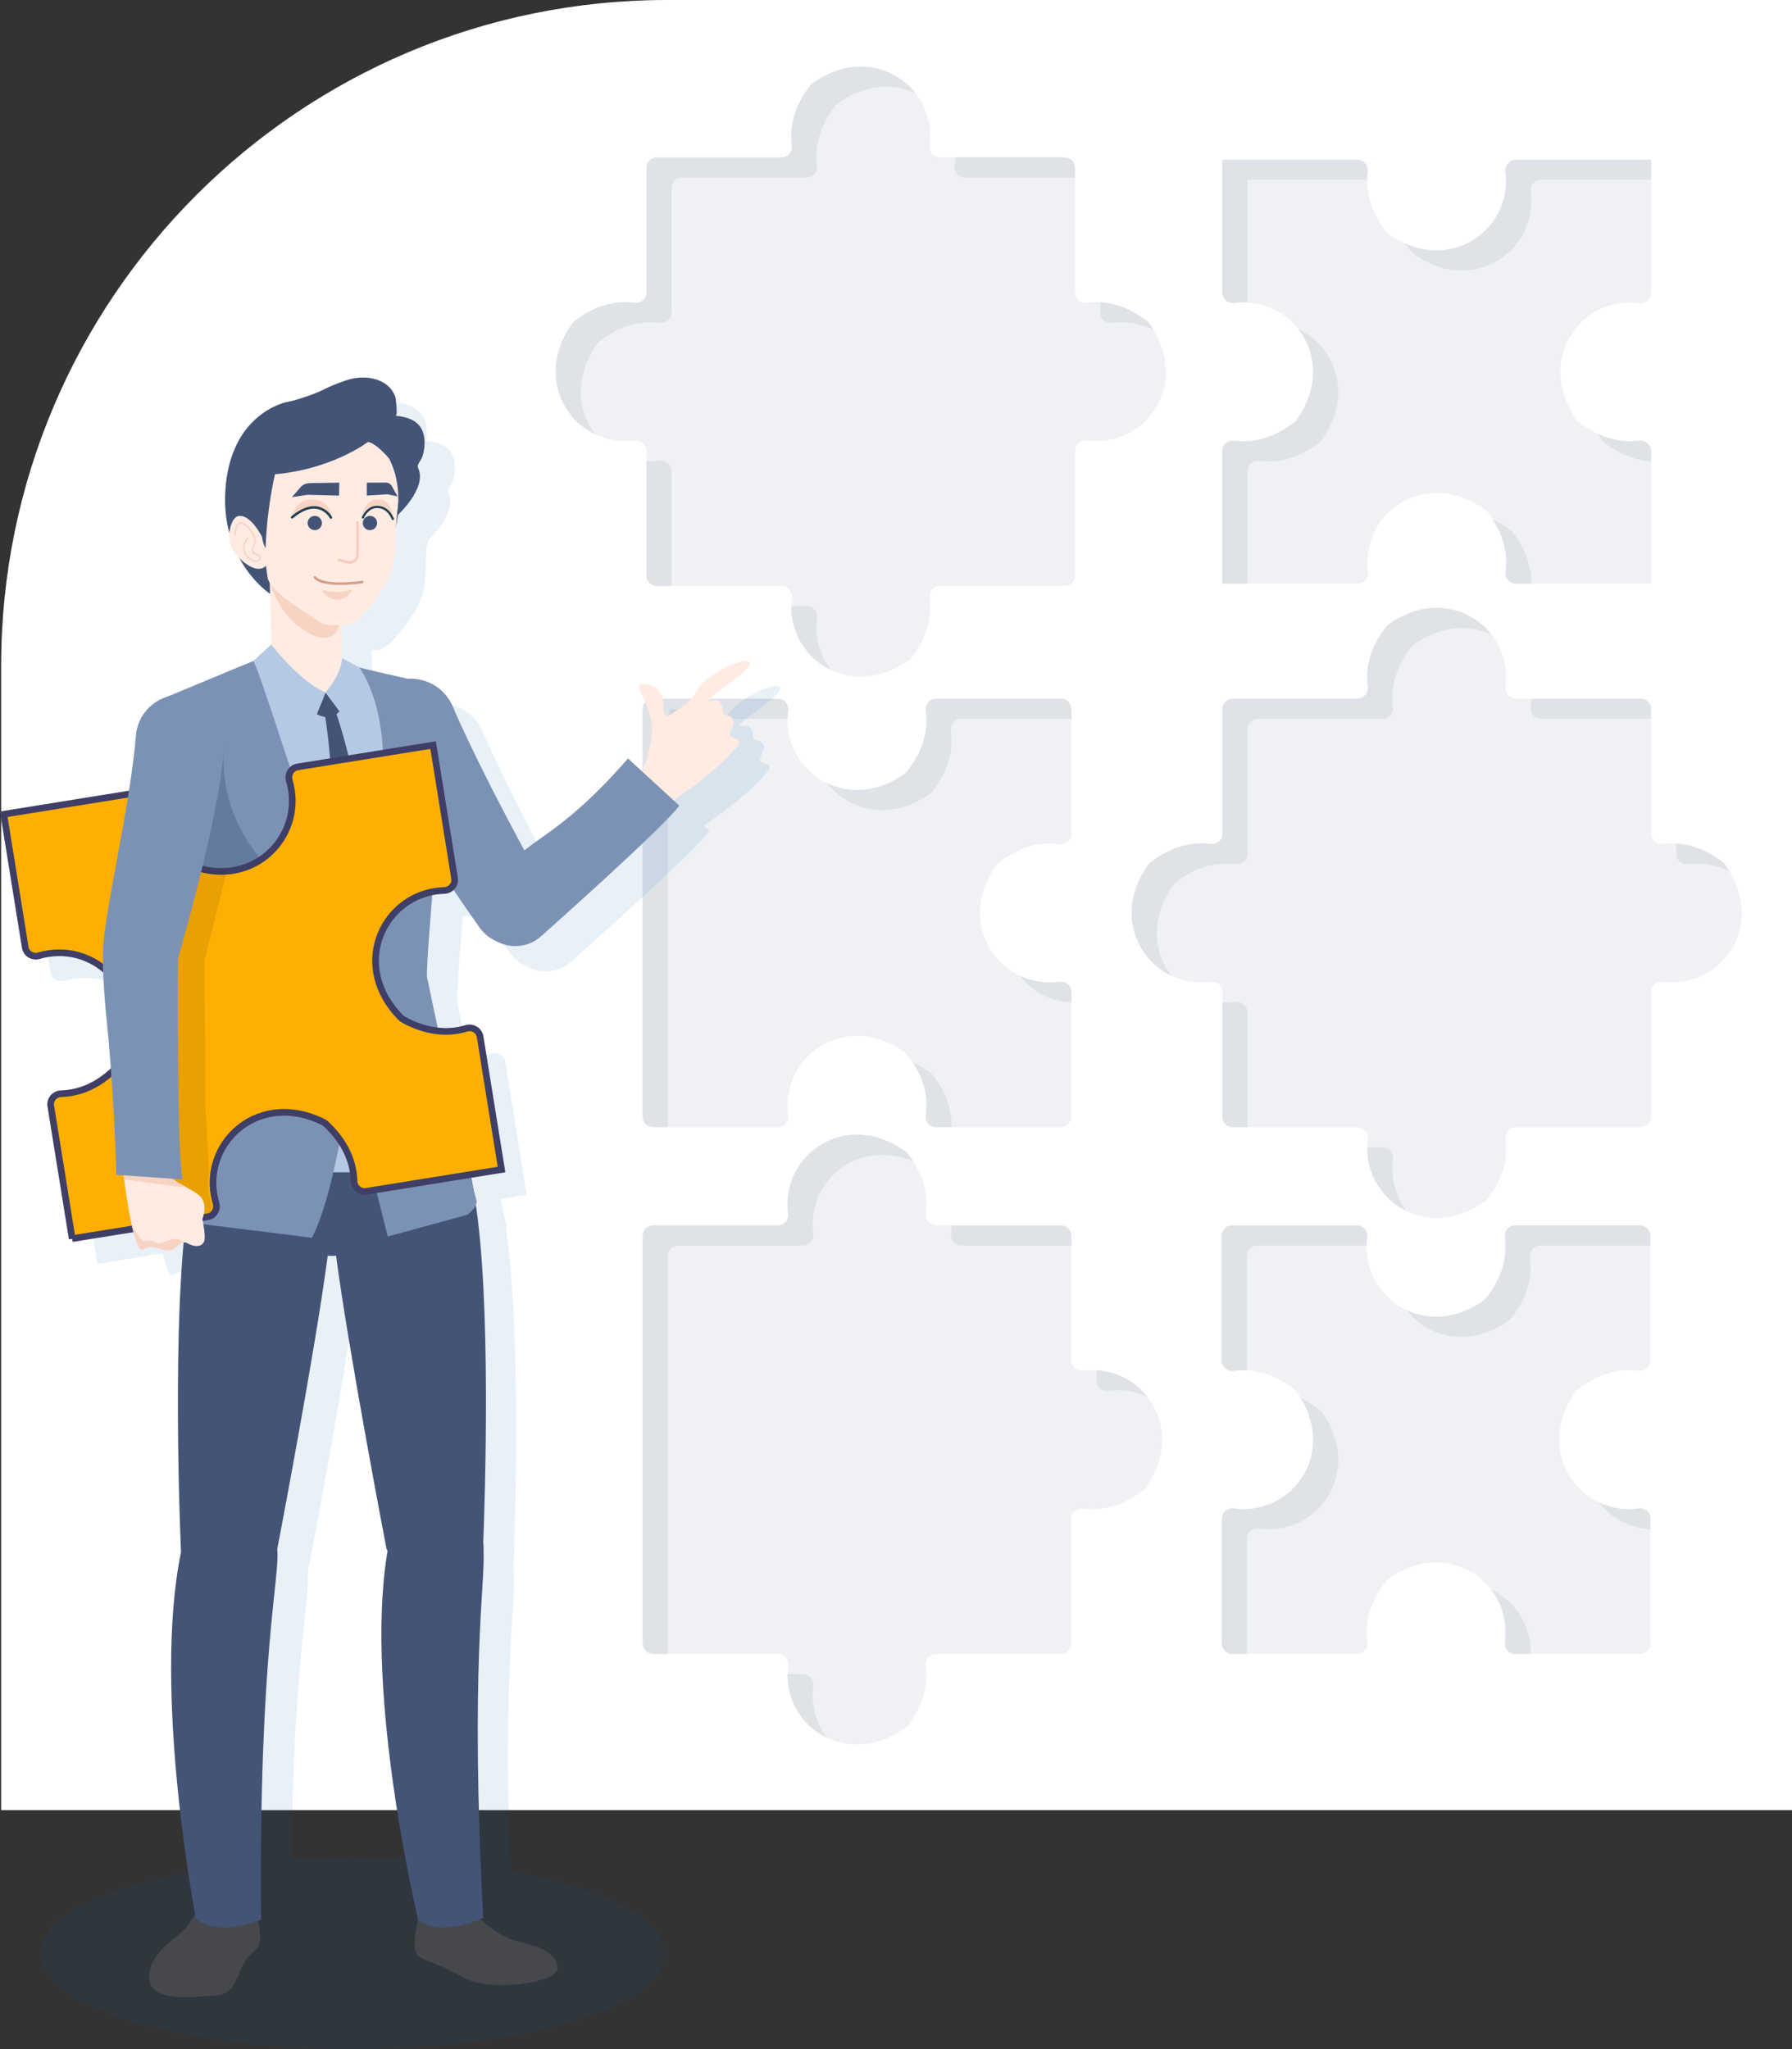
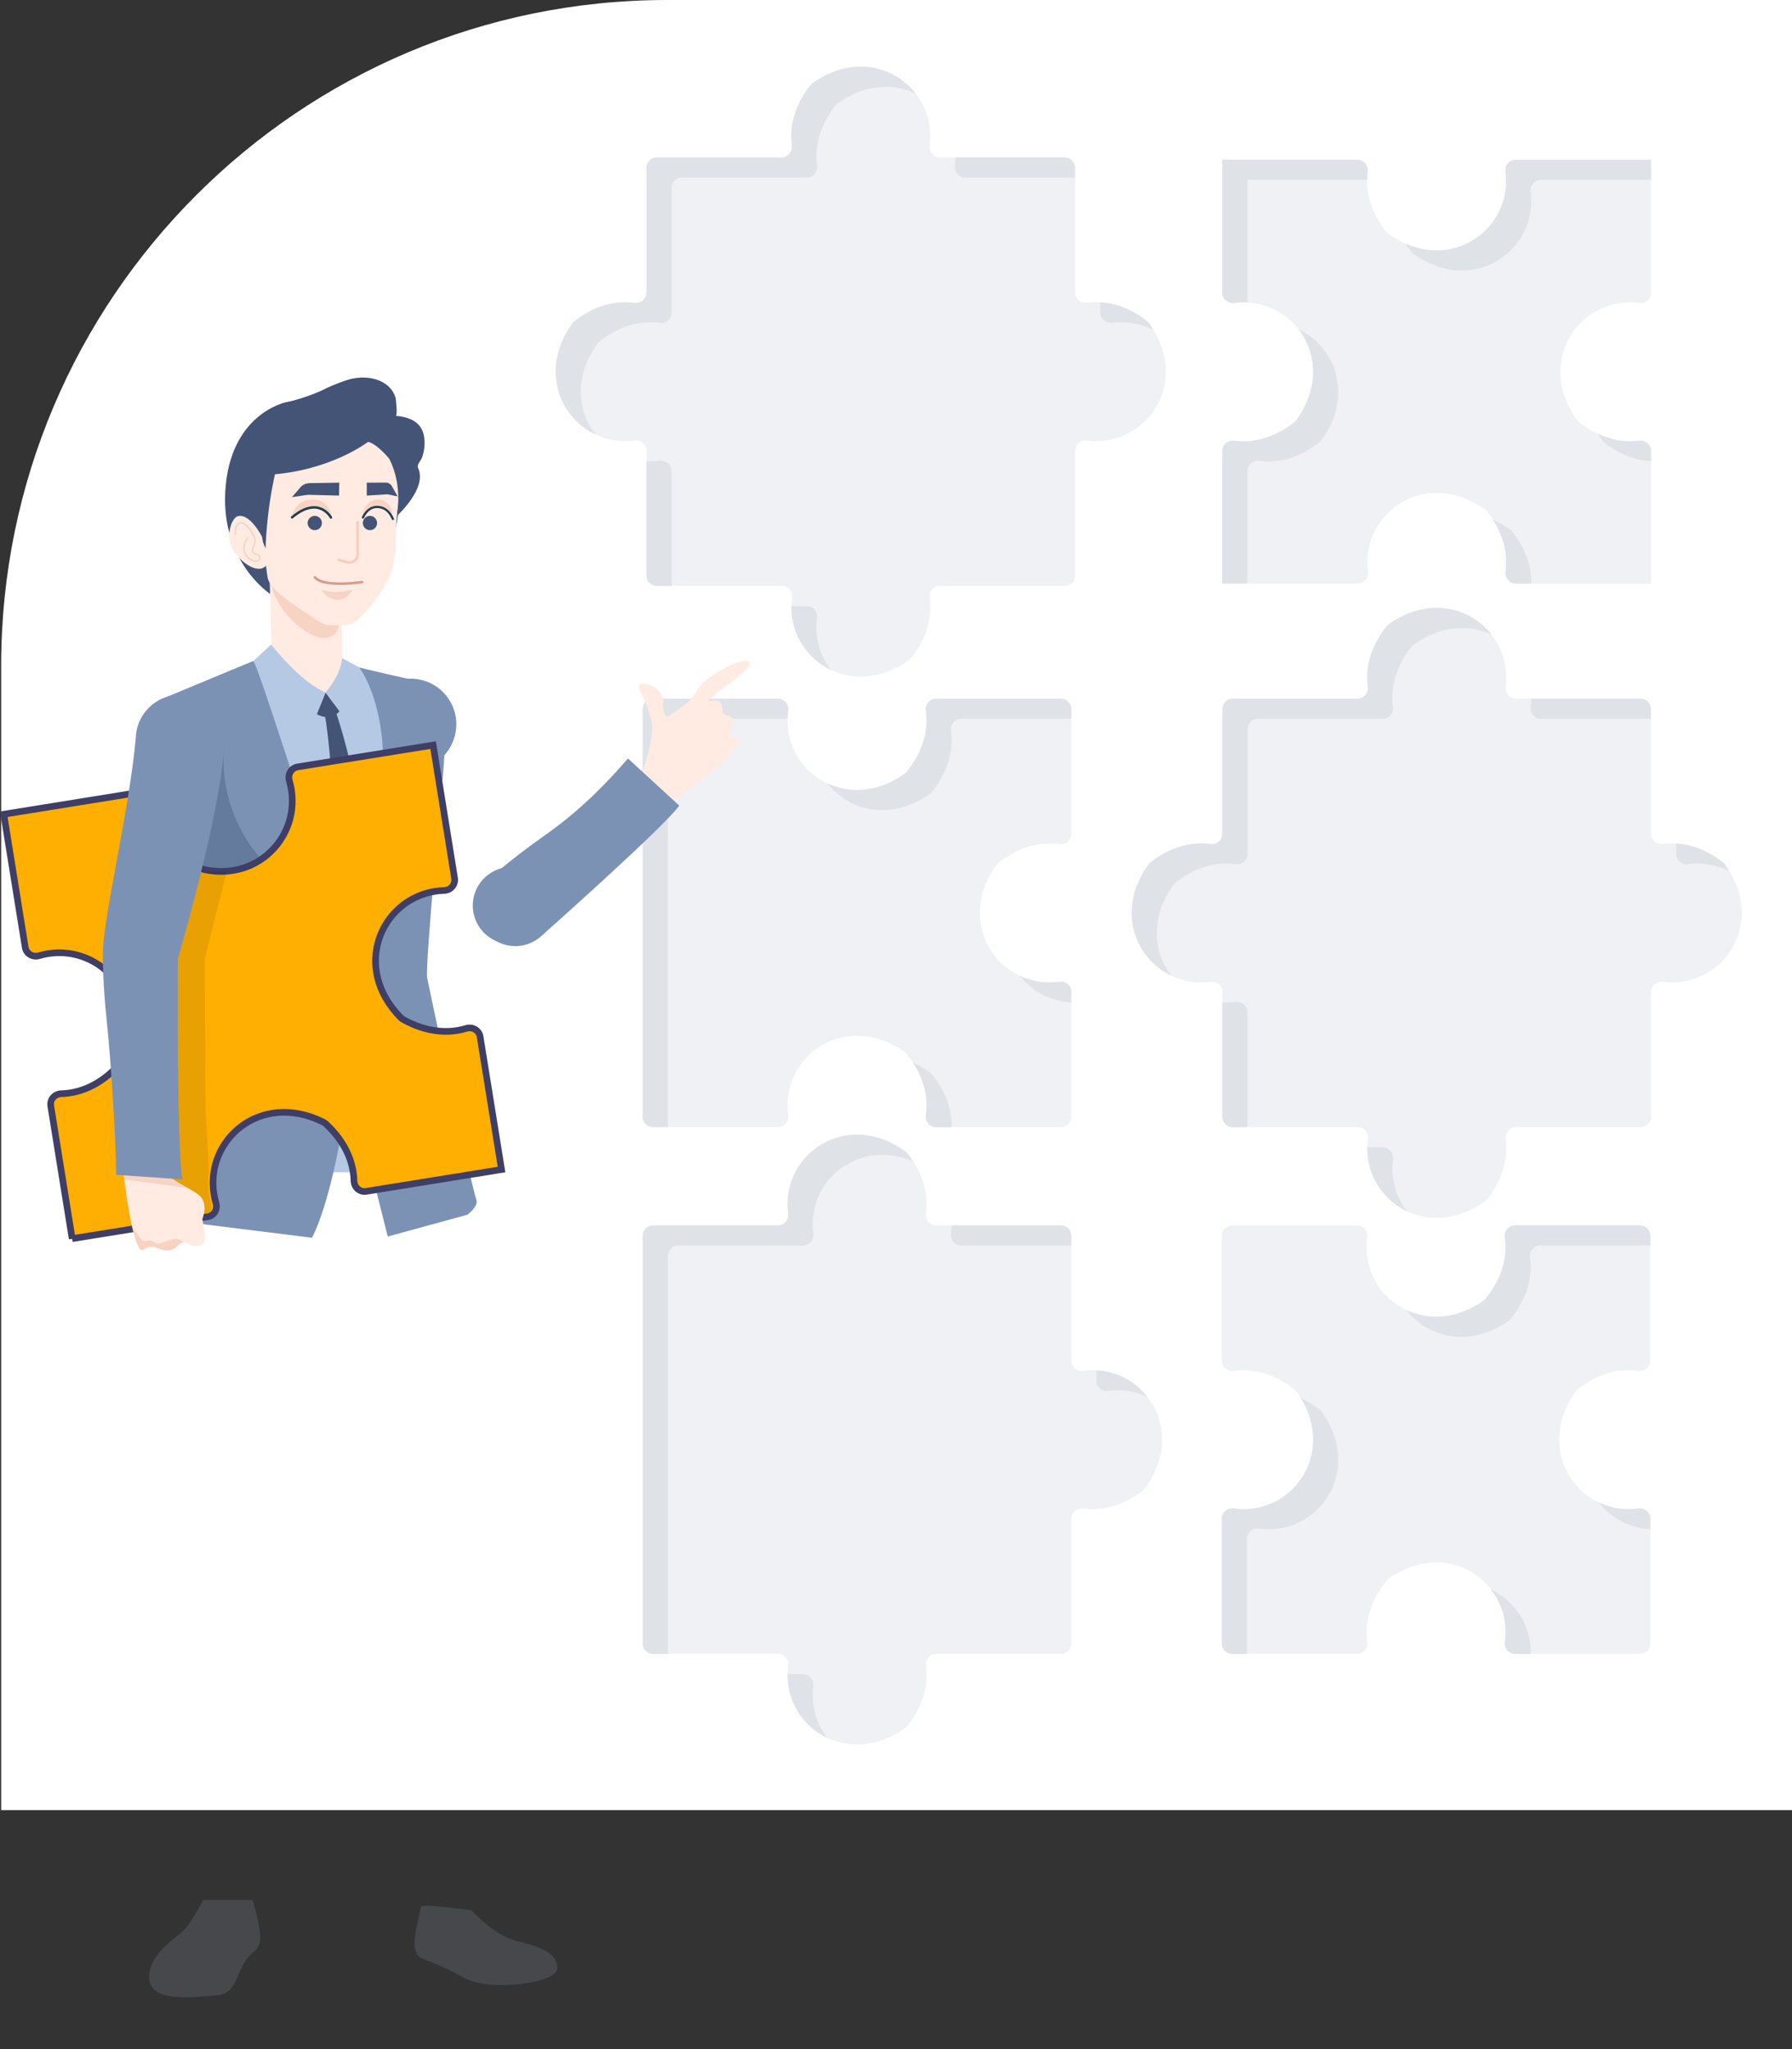
<svg xmlns="http://www.w3.org/2000/svg" id="Livello_2" viewBox="0 0 356.03 407.17">
  <rect x="0" y="0" width="356.03" height="407.17" fill="#333333" stroke="none" />
  <g id="Livello_1-2">
    <path d="M132.54,0h223.49v359.69H.23v-227.38C.23,59.28,59.51,0,132.54,0Z" style="fill:#fff;" />
    <path d="M313.35,276.2c4.2-3.36,8.4-4.33,12.11-3.8,1.27.18,2.43-.76,2.43-2.05v-24.78c0-1.15-.93-2.08-2.08-2.08h-24.78c-1.29,0-2.23,1.15-2.05,2.43.53,3.72-.43,7.92-3.81,12.13-.13.17-.3.32-.47.44-11.19,7.8-23.19-.02-23.19-10.65,0-.65.05-1.3.14-1.92.18-1.27-.76-2.42-2.05-2.42h-24.78c-1.15,0-2.08.93-2.08,2.08v24.78c0,1.29,1.15,2.23,2.43,2.05,3.72-.53,7.92.43,12.12,3.8.17.13.32.3.44.47,7.82,11.19,0,23.2-10.64,23.2-.65,0-1.3-.05-1.92-.14-1.27-.18-2.42.76-2.42,2.05v24.78c0,1.15.93,2.08,2.08,2.08h24.78c1.29,0,2.23-1.15,2.05-2.43-.53-3.73.44-7.93,3.84-12.15.13-.17.3-.32.47-.44,11.18-7.78,23.17.04,23.17,10.66,0,.65-.05,1.3-.14,1.93-.18,1.27.76,2.42,2.05,2.42h24.78c1.15,0,2.08-.93,2.08-2.08v-24.78c0-1.29-1.15-2.23-2.42-2.05-.63.09-1.27.14-1.92.14-10.63,0-18.46-12.02-10.64-23.21.12-.18.28-.34.44-.47Z" style="fill:#eff1f4;" />
    <path d="M228.59,171.34c4.07-3.15,8.19-4.11,11.86-3.62,1.27.17,2.41-.77,2.41-2.05v-24.76c0-1.15.93-2.08,2.08-2.08h24.76c1.28,0,2.22-1.14,2.05-2.41-.49-3.67.47-7.8,3.65-11.88.13-.17.3-.33.48-.46,11.24-8.01,23.37-.16,23.37,10.52,0,.62-.04,1.22-.12,1.81-.17,1.27.77,2.41,2.05,2.41h24.76c1.15,0,2.08.93,2.08,2.08v24.76c0,1.28,1.14,2.22,2.41,2.05,3.66-.49,7.78.47,11.86,3.62.17.13.33.3.46.48,8.04,11.25.19,23.4-10.5,23.4-.62,0-1.22-.04-1.81-.12-1.27-.17-2.41.77-2.41,2.05v24.76c0,1.15-.93,2.08-2.08,2.08h-24.76c-1.28,0-2.22,1.14-2.05,2.41.49,3.66-.46,7.77-3.61,11.85-.13.17-.3.33-.48.46-11.25,8.05-23.4.2-23.4-10.5,0-.62.04-1.22.12-1.81.17-1.27-.77-2.41-2.05-2.41h-24.76c-1.15,0-2.08-.93-2.08-2.08v-24.76c0-1.28-1.14-2.22-2.41-2.05-.59.08-1.2.12-1.81.12-10.69,0-18.54-12.15-10.5-23.4.13-.18.29-.34.46-.48Z" style="fill:#eff1f4;" />
    <path d="M242.84,115.97v-26.34c0-1.28,1.14-2.22,2.41-2.05,3.67.49,7.8-.47,11.88-3.65.17-.13.33-.3.46-.48,8.01-11.24.16-23.37-10.52-23.37-.62,0-1.22.04-1.81.12-1.27.17-2.41-.77-2.41-2.05v-26.41h26.84c1.28,0,2.22,1.14,2.05,2.41-.49,3.67.47,7.8,3.65,11.88.13.17.3.33.48.46,11.24,8.01,23.37.16,23.37-10.52,0-.62-.04-1.22-.12-1.81-.17-1.27.77-2.41,2.05-2.41h26.87v26.41c0,1.28-1.14,2.22-2.41,2.05-.59-.08-1.2-.12-1.81-.12-10.68,0-18.53,12.13-10.52,23.37.13.18.29.34.46.48,4.08,3.17,8.21,4.13,11.88,3.65,1.27-.17,2.41.77,2.41,2.05v26.34h-26.84c-1.28,0-2.22-1.14-2.05-2.41.49-3.67-.47-7.8-3.65-11.88-.13-.17-.3-.33-.48-.46-11.24-8.01-23.37-.16-23.37,10.52,0,.62.04,1.22.12,1.81.17,1.27-.77,2.41-2.05,2.41h-26.87Z" style="fill:#eff1f4;" />
    <path d="M114.16,63.79c4.07-3.15,8.19-4.11,11.86-3.62,1.27.17,2.41-.77,2.41-2.05v-24.76c0-1.15.93-2.08,2.08-2.08h24.76c1.28,0,2.22-1.14,2.05-2.41-.49-3.67.47-7.8,3.65-11.88.13-.17.3-.33.48-.46,11.24-8.01,23.37-.16,23.37,10.52,0,.62-.04,1.22-.12,1.81-.17,1.27.77,2.41,2.05,2.41h24.76c1.15,0,2.08.93,2.08,2.08v24.76c0,1.28,1.14,2.22,2.41,2.05,3.66-.49,7.78.47,11.86,3.62.17.13.33.3.46.48,8.04,11.25.19,23.4-10.5,23.4-.62,0-1.22-.04-1.81-.12-1.27-.17-2.41.77-2.41,2.05v24.76c0,1.15-.93,2.08-2.08,2.08h-24.76c-1.28,0-2.22,1.14-2.05,2.41.49,3.66-.46,7.77-3.61,11.85-.13.17-.3.33-.48.46-11.25,8.05-23.4.2-23.4-10.5,0-.62.04-1.22.12-1.81.17-1.27-.77-2.41-2.05-2.41h-24.76c-1.15,0-2.08-.93-2.08-2.08v-24.76c0-1.28-1.14-2.22-2.41-2.05-.59.08-1.2.12-1.81.12-10.69,0-18.54-12.15-10.5-23.4.13-.18.29-.34.46-.48Z" style="fill:#eff1f4;" />
    <path d="M180.14,153.37c3.36-4.2,4.33-8.4,3.8-12.11-.18-1.27.76-2.43,2.05-2.43h24.78c1.15,0,2.08.93,2.08,2.08v24.78c0,1.29-1.15,2.23-2.43,2.05-3.72-.53-7.92.43-12.13,3.81-.17.13-.32.3-.44.47-7.8,11.19.02,23.19,10.65,23.19.65,0,1.3-.05,1.92-.14,1.27-.18,2.42.76,2.42,2.05v24.78c0,1.15-.93,2.08-2.08,2.08h-24.78c-1.29,0-2.23-1.15-2.05-2.43.53-3.72-.43-7.91-3.8-12.11-.13-.17-.3-.32-.47-.44-11.19-7.82-23.21,0-23.21,10.64,0,.65.05,1.3.14,1.92.18,1.27-.76,2.42-2.05,2.42h-24.78c-1.15,0-2.08-.93-2.08-2.08v-80.99c0-1.15.93-2.08,2.08-2.08h24.78c1.29,0,2.23,1.15,2.05,2.42-.09.63-.14,1.27-.14,1.92,0,10.63,12.02,18.46,23.21,10.64.18-.12.34-.28.47-.44Z" style="fill:#eff1f4;" />
    <path d="M180.34,342.92c3.15-4.07,4.11-8.19,3.62-11.86-.17-1.27.77-2.41,2.05-2.41h24.76c1.15,0,2.08-.93,2.08-2.08v-24.76c0-1.28,1.14-2.22,2.41-2.05,3.67.49,7.8-.47,11.88-3.65.17-.13.33-.3.46-.48,8.01-11.24.16-23.37-10.52-23.37-.62,0-1.22.04-1.81.12-1.27.17-2.41-.77-2.41-2.05v-24.76c0-1.15-.93-2.08-2.08-2.08h-24.76c-1.28,0-2.22-1.14-2.05-2.41.49-3.66-.47-7.78-3.62-11.86-.13-.17-.3-.33-.48-.46-11.25-8.04-23.4-.19-23.4,10.5,0,.62.04,1.22.12,1.81.17,1.27-.77,2.41-2.05,2.41h-24.76c-1.15,0-2.08.93-2.08,2.08v80.99c0,1.15.93,2.08,2.08,2.08h24.76c1.28,0,2.22,1.14,2.05,2.41-.08.59-.12,1.2-.12,1.81,0,10.69,12.15,18.55,23.4,10.5.18-.13.34-.29.48-.46Z" style="fill:#eff1f4;" />
    <path d="M299.69,262.49c.18-.12.34-.28.47-.44,3.38-4.21,4.34-8.41,3.81-12.13-.18-1.27.76-2.43,2.05-2.43h21.86v-1.92c0-1.15-.93-2.08-2.08-2.08h-24.78c-1.29,0-2.23,1.15-2.05,2.43.53,3.72-.43,7.92-3.81,12.13-.13.17-.3.32-.47.44-5.38,3.75-10.94,3.88-15.27,1.84,4.24,5.43,12.45,7.61,20.27,2.16Z" style="fill:#dfe3e8;" />
    <path d="M325.47,299.75c-.63.09-1.27.14-1.92.14-2.11,0-4.1-.48-5.88-1.32,2.4,3.08,6.07,5.1,10.23,5.3v-2.06c0-1.29-1.15-2.23-2.42-2.05Z" style="fill:#dfe3e8;" />
    <path d="M304.12,328.31c0-5.52-3.24-10.28-7.92-12.49,1.83,2.34,2.92,5.29,2.92,8.49,0,.65-.05,1.3-.14,1.93-.18,1.27.76,2.42,2.05,2.42h3.07c0-.12.01-.23.01-.35Z" style="fill:#dfe3e8;" />
    <path d="M247.73,305.8c0-1.29,1.15-2.23,2.42-2.05.63.09,1.27.14,1.93.14,10.63,0,18.45-12.01,10.64-23.2-.12-.18-.28-.34-.44-.47-1.28-1.03-2.57-1.81-3.84-2.42,6.57,10.86-1.08,22.09-11.36,22.09-.65,0-1.3-.05-1.92-.14-1.27-.18-2.42.76-2.42,2.05v24.78c0,1.15.93,2.08,2.08,2.08h2.92v-22.86Z" style="fill:#dfe3e8;" />
-     <path d="M245.16,272.4c.83-.12,1.7-.15,2.57-.11v-22.72c0-1.15.93-2.08,2.08-2.08h21.7c.01-.53.05-1.06.12-1.58.18-1.27-.76-2.42-2.05-2.42h-24.78c-1.15,0-2.08.93-2.08,2.08v24.78c0,1.29,1.15,2.23,2.43,2.05Z" style="fill:#dfe3e8;" />
    <path d="M304.12,140.42c-.17,1.27.77,2.41,2.05,2.41h21.84v-1.92c0-1.15-.93-2.08-2.08-2.08h-21.7c0,.54-.04,1.07-.11,1.59Z" style="fill:#dfe3e8;" />
    <path d="M333.01,169.67c0,1.28,1.14,2.22,2.41,2.05,2.55-.34,5.32.04,8.14,1.35-.26-.42-.53-.84-.82-1.26-.13-.18-.29-.34-.46-.48-3.14-2.43-6.3-3.54-9.26-3.71v2.03Z" style="fill:#dfe3e8;" />
    <path d="M233.13,175.82c.13-.18.29-.34.46-.48,4.07-3.15,8.19-4.11,11.86-3.62,1.27.17,2.41-.77,2.41-2.05v-24.76c0-1.15.93-2.08,2.08-2.08h24.76c1.28,0,2.22-1.14,2.05-2.41-.49-3.67.47-7.8,3.65-11.88.13-.17.3-.33.48-.46,5.43-3.87,11.07-4.03,15.45-1.97-4.27-5.47-12.58-7.65-20.45-2.03-.18.13-.34.29-.48.46-3.17,4.08-4.13,8.21-3.65,11.88.17,1.27-.77,2.41-2.05,2.41h-24.76c-1.15,0-2.08.93-2.08,2.08v24.76c0,1.28-1.14,2.22-2.41,2.05-3.66-.49-7.78.47-11.86,3.62-.17.13-.33.3-.46.48-6.46,9.03-2.66,18.64,4.62,22.08-3.58-4.58-4.33-11.48.38-18.08Z" style="fill:#dfe3e8;" />
    <path d="M247.85,201.15c0-1.28-1.14-2.22-2.41-2.05-.59.08-1.2.12-1.81.12-.26,0-.52-.01-.78-.03v22.72c0,1.15.93,2.08,2.08,2.08h2.92v-22.84Z" style="fill:#dfe3e8;" />
    <path d="M276.63,232.21c0-.62.04-1.22.12-1.81.17-1.27-.77-2.41-2.05-2.41h-3.06c0,.07,0,.15,0,.22,0,5.52,3.24,10.28,7.92,12.49-1.83-2.34-2.92-5.28-2.92-8.49Z" style="fill:#dfe3e8;" />
    <path d="M280.38,50.02c.13.17.3.33.48.46,11.24,8.01,23.37.16,23.37-10.52,0-.62-.04-1.22-.12-1.81-.17-1.27.77-2.41,2.05-2.41h21.87v-4h-26.87c-1.28,0-2.22,1.14-2.05,2.41.08.59.12,1.2.12,1.81,0,9.61-9.82,16.92-19.98,12.46.34.54.72,1.07,1.13,1.6Z" style="fill:#dfe3e8;" />
    <path d="M245.25,60.2c.59-.08,1.2-.12,1.81-.12.26,0,.52.01.78.03v-24.37h23.78c0-.54.04-1.07.11-1.59.17-1.27-.77-2.41-2.05-2.41h-26.84v26.41c0,1.28,1.14,2.22,2.41,2.05Z" style="fill:#dfe3e8;" />
    <path d="M325.62,87.57c-2.55.34-5.32-.04-8.15-1.36.25.41.52.83.81,1.24.13.18.29.34.46.48,3.14,2.45,6.31,3.57,9.28,3.73v-2.03c0-1.28-1.14-2.22-2.41-2.05Z" style="fill:#dfe3e8;" />
    <path d="M300.49,105.69c-.13-.17-.3-.33-.48-.46-1.13-.8-2.26-1.44-3.39-1.94,2.27,3.55,2.94,7.08,2.51,10.27-.17,1.27.77,2.41,2.05,2.41h3.06c.05-3.25-1.03-6.79-3.76-10.29Z" style="fill:#dfe3e8;" />
    <path d="M247.84,93.63c0-1.28,1.14-2.22,2.41-2.05,3.67.49,7.8-.47,11.88-3.65.17-.13.33-.3.46-.48,6.43-9.02,2.64-18.62-4.63-22.05,3.58,4.58,4.33,11.47-.37,18.05-.13.18-.29.34-.46.48-4.08,3.17-8.21,4.13-11.88,3.65-1.27-.17-2.41.77-2.41,2.05v26.34h5v-22.34Z" style="fill:#dfe3e8;" />
    <path d="M118.7,68.27c.13-.18.29-.34.46-.48,4.07-3.15,8.19-4.11,11.86-3.62,1.27.17,2.41-.77,2.41-2.05v-24.76c0-1.15.93-2.08,2.08-2.08h24.76c1.28,0,2.22-1.14,2.05-2.41-.49-3.67.47-7.8,3.65-11.88.13-.17.3-.33.48-.46,5.43-3.87,11.07-4.03,15.45-1.97-4.27-5.47-12.58-7.65-20.45-2.03-.18.13-.34.29-.48.46-3.17,4.08-4.13,8.21-3.65,11.88.17,1.27-.77,2.41-2.05,2.41h-24.76c-1.15,0-2.08.93-2.08,2.08v24.76c0,1.28-1.14,2.22-2.41,2.05-3.66-.49-7.78.47-11.86,3.62-.17.13-.33.3-.46.48-6.46,9.03-2.66,18.64,4.62,22.08-3.58-4.58-4.33-11.48.38-18.08Z" style="fill:#dfe3e8;" />
    <path d="M189.69,32.87c-.17,1.27.77,2.41,2.05,2.41h21.84v-1.92c0-1.15-.93-2.08-2.08-2.08h-21.7c0,.54-.04,1.07-.11,1.59Z" style="fill:#dfe3e8;" />
    <path d="M218.58,62.11c0,1.28,1.14,2.22,2.41,2.05,2.55-.34,5.32.04,8.14,1.35-.26-.42-.53-.84-.82-1.26-.13-.18-.29-.34-.46-.48-3.14-2.43-6.3-3.54-9.26-3.71v2.03Z" style="fill:#dfe3e8;" />
    <path d="M133.42,93.6c0-1.28-1.14-2.22-2.41-2.05-.59.08-1.2.12-1.81.12-.26,0-.52-.01-.78-.03v22.72c0,1.15.93,2.08,2.08,2.08h2.92v-22.84Z" style="fill:#dfe3e8;" />
    <path d="M162.2,124.66c0-.62.04-1.22.12-1.81.17-1.27-.77-2.41-2.05-2.41h-3.06c0,.07,0,.15,0,.22,0,5.52,3.24,10.28,7.92,12.49-1.83-2.34-2.92-5.28-2.92-8.49Z" style="fill:#dfe3e8;" />
    <path d="M210.43,195.08c-.63.09-1.27.14-1.92.14-2.11,0-4.1-.48-5.88-1.32,2.4,3.08,6.07,5.1,10.23,5.3v-2.06c0-1.29-1.15-2.23-2.42-2.05Z" style="fill:#dfe3e8;" />
    <path d="M185.15,213.45c-.13-.17-.3-.32-.47-.44-1.1-.77-2.2-1.38-3.3-1.86,2.36,3.62,3.03,7.2,2.57,10.41-.18,1.27.76,2.43,2.05,2.43h3.07c.08-3.31-1.02-6.92-3.92-10.54Z" style="fill:#dfe3e8;" />
    <path d="M184.67,157.81c.18-.12.34-.28.47-.44,3.36-4.2,4.33-8.4,3.8-12.11-.18-1.27.76-2.43,2.05-2.43h21.86v-1.92c0-1.15-.93-2.08-2.08-2.08h-24.78c-1.29,0-2.23,1.15-2.05,2.43.53,3.72-.43,7.91-3.8,12.11-.13.17-.3.32-.47.44-5.38,3.76-10.95,3.9-15.28,1.85,4.24,5.43,12.46,7.61,20.28,2.15Z" style="fill:#dfe3e8;" />
    <path d="M132.69,144.91c0-1.15.93-2.08,2.08-2.08h21.7c.01-.53.05-1.06.12-1.58.18-1.27-.76-2.42-2.05-2.42h-24.78c-1.15,0-2.08.93-2.08,2.08v80.99c0,1.15.93,2.08,2.08,2.08h2.92v-79.08Z" style="fill:#dfe3e8;" />
    <path d="M188.96,245.09c-.17,1.27.77,2.41,2.05,2.41h21.84v-1.92c0-1.15-.93-2.08-2.08-2.08h-21.7c0,.54-.04,1.07-.11,1.59Z" style="fill:#dfe3e8;" />
    <path d="M217.85,274.33c0,1.28,1.14,2.22,2.41,2.05.59-.08,1.2-.12,1.81-.12,2.11,0,4.1.48,5.88,1.32-2.38-3.05-6-5.07-10.11-5.29v2.04Z" style="fill:#dfe3e8;" />
    <path d="M161.46,336.88c0-.62.04-1.22.12-1.81.17-1.27-.77-2.41-2.05-2.41h-3.06c0,.07,0,.15,0,.22,0,5.52,3.24,10.28,7.92,12.49-1.83-2.34-2.92-5.28-2.92-8.49Z" style="fill:#dfe3e8;" />
    <path d="M132.69,249.58c0-1.15.93-2.08,2.08-2.08h24.76c1.28,0,2.22-1.14,2.05-2.41-.08-.59-.12-1.2-.12-1.81,0-9.62,9.83-16.93,19.99-12.45-.34-.53-.71-1.06-1.11-1.59-.13-.17-.3-.33-.48-.46-11.25-8.04-23.4-.19-23.4,10.5,0,.62.04,1.22.12,1.81.17,1.27-.77,2.41-2.05,2.41h-24.76c-1.15,0-2.08.93-2.08,2.08v80.99c0,1.15.93,2.08,2.08,2.08h2.92v-79.08Z" style="fill:#dfe3e8;" />
-     <path d="M154.83,136.56c-1.29-1.19-8.95,2.86-10.38,5.69-1.26,2.49-3.59,3.53-5.83,5.21-.17-.08-.33-.19-.46-.39-.43-.64-.49-1.69-.43-2.43.09-1.03-.51-2.06-1.29-2.75-.67-.59-1.56-.88-2.45-1.01-.29-.05-.63-.06-.85.13-.33.3-.17.84.01,1.25.45,1,.9,1.99,1.34,2.99.5,1.43,1.11,3.14,1.04,4.62-.14,2.97-1.08,6.35-1.79,7.98-.11.1-.22.2-.32.31l-2.68-2.47c-3.38,3.87-8.65,9.73-16.4,15.19-1.56,1.1-2.95,2.12-4.19,3.06-3.93-7.22-9.97-18.82-14.14-28.33h0c-.27-.7-.63-1.37-1.09-2.01-1.89-2.6-4.9-3.9-7.88-3.73-4.25-.96-8.81-2-9.69-2.27l-3.4-1.83h0s-.1-6.57-.1-6.57c.27,0,.55-.01.86-.01,2.77,0,6.47-5.83,7.52-7.44,2.14-3.28,2.4-6.88,2.4-10.14,0-.73.03-1.5.08-2.25.13-.64.24-1.32.33-2.03.96-.91,5.77-5.73,4.03-9.37-.29-.61.55-1.47.76-2,.56-1.43.71-3.26.32-4.74-.68-2.6-3.11-3.41-5.53-3.62.42.04.04-3.38-.03-3.62-.79-2.51-3.22-3.76-5.71-3.95-1.32-.1-2.68.07-3.94.48-1.2.4-2.48.86-3.97,1.55,0,0-2.76,1.55-7.61,2.76-.32.06-.5.1-.5.1,0,0-.27.05-.71.19,0,0,0,0,0,0h0c-2.5.79-10.7,4.38-11.39,17.69-.16,3.08.19,5.79.83,8.14-.07.85.02,1.74.31,2.5.28.75.89,1.62,1.65,2.4,2.61,4.84,6.08,7.11,6.08,7.11,0,0,.03,0,.04,0l.28,10.19s-.06-.08-.06-.08l-3.55,3.26.11.11s-.01.02-.02.03c-.03-.06-.07-.12-.09-.14-.7.27-12.86,5.34-17.16,7.13-2.67.83-4.9,2.92-5.79,5.79-.24.76-.36,1.53-.39,2.29-.31,3.45-.83,7.23-1.44,11.1l-25.79,4.15,4.26,26.44c.21,1.28,1.5,2.04,2.74,1.67.58-.17,1.18-.31,1.8-.41,4.52-.73,8.89.8,11.95,3.76.08,2.35.28,5.64.71,9.74.28,2.62.55,5.84.8,9.22-3.45,3.5-7.25,5.01-10.84,5.11-1.3.04-2.29,1.16-2.08,2.44l4.25,26.38,12.99-2.09s0,.02,0,.03c.03.14.07.28.1.42.02.08.04.15.06.23.03.13.07.26.1.39.02.07.04.14.06.21.04.15.08.3.13.45.01.04.02.08.03.11.05.18.11.34.16.51.02.05.03.09.05.14.04.11.08.22.12.33.02.05.04.1.06.15.04.09.07.18.11.27.02.05.04.09.06.14.04.09.08.17.12.25.02.03.03.06.05.09.06.1.11.19.17.27.01.02.02.03.04.04.05.06.09.11.14.15.02.02.04.03.06.05.04.03.08.06.12.07.02.01.04.02.06.03.04.01.08.02.12.02.02,0,.04,0,.06,0,.06-.01.12-.03.18-.07,2.07-1.39,2.93.2,4.93.16.18,0,.34-.03.5-.07.03,0,.07-.01.1-.02.14-.04.28-.09.4-.15.03-.01.05-.03.07-.04.11-.06.21-.12.3-.19.02-.02.04-.03.06-.05.1-.08.19-.15.28-.23.23-.2.44-.41.66-.57,0,0,.01,0,.02-.01.1-.07.2-.13.31-.18,0,0,.02,0,.03-.01.11-.04.22-.08.34-.09,0,0,0,0,0,0-2.19,24.09-.55,60.95-.55,60.95,0,.21,0,.42.02.63,0,.03-.02.06-.02.1-3.61,17.66-1.46,42.07.61,57.62-20.47,3.1-34.56,9.56-34.56,17.03,0,10.49,27.76,18.99,62,18.99s62-8.5,62-18.99c0-6.98-12.31-13.08-30.64-16.38-1.41-38.56.99-52.62.7-58.33.01-.22.02-.44.02-.66,0-.44-.03-.88-.09-1.31.3-7.59,1.63-46.4-1.47-67.05.15-.34.21-.69.1-1.06-.15-.48-.35-1.24-.59-2.2-.14-.82-.34-1.83-.6-2.95l5.2-.84-4.25-26.38c-.21-1.28-1.5-2.04-2.74-1.67-1.41.42-2.93.63-4.54.58-1.31-6.17-2.26-10.71-2.26-10.72-.15-1.31.41-8.89,1.1-17.16.43-.05.86-.09,1.29-.1.94-.03,1.71-.62,1.99-1.43,3.51,5.24,6.17,8.93,6.17,8.93.85,1.17,1.97,2.03,3.21,2.55,2.88,1.63,6.6,1.26,9.1-1.15,0,0,24.4-21.65,27.25-25.78l-1.12-1.03c2.79-1.92,5.52-3.95,8.09-6.17,1.19-1.02,2.64-2.32,3.64-3.58.46-.57,1.91-1.65,1.02-2.38-.26-.21-.47-.21-.7-.24-.11-.03-.22-.07-.33-.11,0,0,0,0,0,0-.11-.05-.22-.1-.31-.18-.18-.16-.26-.36-.29-.59.14-.31.18-.44.42-1.06.29-.73.76-1.18,0-2.16-.41-.53-.85-.32-1.36-.58-.07-.04-.13-.08-.19-.13-.43-.4,0-1.74-.93-2.5-.33-.27-1.12-.25-2.09-.05,0-1.07,9.37-6.55,8.05-7.77ZM70,369.2c-4.14,0-8.19.13-12.11.36.44-39.25,3.72-51.87,3.2-56.74,0,0,7.5-39,10.03-58.29l.83.03.83-.03c2.53,19.29,10.03,58.29,10.03,58.29,0,0,.05.07.15.18,0,.15,0,.3.02.46-.04.16-.07.33-.1.5-2.73,17.17.18,40.38,2.86,55.86-5.02-.4-10.29-.62-15.73-.62Z" style="fill:#0059b2; opacity:.09;" />
    <path d="M88.94,138.61c2.94,4.06,2.03,9.73-2.03,12.66-4.06,2.94-9.73,2.03-12.66-2.03-2.94-4.06-2.03-9.73,2.03-12.66,4.06-2.94,9.73-2.03,12.66,2.03Z" style="fill:#7c92b5;" />
    <path d="M107.84,175.44c2.49,3.44,1.72,8.24-1.72,10.73-3.44,2.49-8.24,1.72-10.73-1.72-2.49-3.44-1.72-8.24,1.72-10.73,3.44-2.49,8.24-1.72,10.73,1.72Z" style="fill:#7c92b5;" />
-     <path d="M90.03,140.62c6.06,13.8,16.04,32.03,17.81,34.82l-12.45,9.01s-17.95-24.91-22.32-37.44l16.96-6.4Z" style="fill:#7c92b5;" />
    <path d="M127.96,152.66c.56-.89,3.35-9.15,3.96-9.66,2.44-2.04,5.15-3.01,6.54-5.76,1.43-2.83,9.09-6.87,10.38-5.69,1.39,1.28-9.09,7.3-7.97,7.9.78.42,2.6,2.06,2.87,2.36.42.47,1.24.37,1.65.85.44.5.15,1.27-.14,1.88-.29.6-.52,1.41-.02,1.85.37.32.98.27,1.31.63.23.26.23.68.09,1s-.4.58-.65.83c-4.09,4.01-8.65,7.39-13.42,10.57l-4.59-6.76Z" style="fill:#ffebe1;" />
    <path d="M127.96,152.66c1.76-1.42,4.34-1.15,5.77.61,1.42,1.76,1.15,4.34-.61,5.77-1.76,1.42-4.34,1.15-5.77-.61-1.42-1.76-1.15-4.34.61-5.77Z" style="fill:#f7d3c4;" />
    <path d="M127.42,153.54c1.76-1.42,4.34-1.15,5.77.61,1.42,1.76,1.15,4.34-.61,5.77-1.76,1.42-4.34,1.15-5.77-.61-1.42-1.76-1.15-4.34.61-5.77Z" style="fill:#f7d3c4;" />
    <path d="M146.58,146.93c-.42-.34-.73-.1-1.17-.41-.55-.38-.67-.24-.47-.71.14-.31.18-.44.42-1.06.29-.73.76-1.18,0-2.16-.45-.58-.93-.26-1.51-.67-.5-.35,0-1.76-.97-2.55-1.05-.85-6.63,1.21-8.29,2.56-.68.55-1.82,1.01-2.41.13-.43-.64-.49-1.69-.43-2.43.09-1.03-.51-2.06-1.29-2.75-.67-.59-1.56-.88-2.45-1.01-.29-.05-.63-.06-.85.13-.33.3-.17.84.01,1.25.45,1,.9,1.99,1.34,2.99.5,1.43,1.11,3.14,1.04,4.62-.17,3.48-1.42,7.53-2.13,8.67l4.59,6.76c3.43-2.29,6.79-4.72,9.92-7.41,1.19-1.02,2.64-2.32,3.64-3.58.46-.57,1.91-1.65,1.02-2.38Z" style="fill:#ffebe1;" />
    <path d="M97.05,174.78c3.06-2.94,7.93-2.85,10.87.21,2.94,3.06,2.85,7.93-.21,10.87-3.06,2.94-7.93,2.85-10.87-.21-2.94-3.06-2.85-7.93.21-10.87Z" style="fill:#7c92b5;" />
    <path d="M124.77,150.71c-3.38,3.87-8.65,9.73-16.4,15.19-7.47,5.26-11.32,8.88-11.32,8.88l10.65,11.08s24.4-21.65,27.25-25.78l-10.19-9.37Z" style="fill:#7c92b5;" />
    <path d="M93.68,379.61s4.55,5.08,9.18,6.15c4.62,1.07,7.86,2.43,7.89,5.34.03,2.92-13.3,4.84-18.59,1.9-7.9-4.39-8.7-3.07-9.57-5.26-.88-2.19,1.05-8.06.99-8.76-.07-.86,10.11.63,10.11.63Z" style="fill:#47484c;" />
    <path d="M40.39,377.55s-2.23,4.17-3.69,5.82c-1.46,1.65-7.04,4.61-7.07,9.52-.03,5.32,9.42,3.85,13.11,3.65,3.69-.19,3.98-3.04,5.53-6.05,1.56-3.01,3.12-2.5,3.41-4.94.29-2.43-1.51-8-1.51-8h-9.79Z" style="fill:#47484c;" />
-     <path d="M96.01,306.51c.3-7.75,1.68-48-1.66-68.3h0s-.73-6.42-3.1-11.71l-25.3-.74-25.3.74c-2.37,5.28-3.09,11.7-3.1,11.71,0,0,0,0,0,0-3.72,22.52-1.61,69.6-1.61,69.6,0,.21,0,.42.02.63,0,.03-.02.06-.02.1-5.71,27.91,2.98,72.66,2.98,72.66,4.39,3.91,12.95.27,12.95.27-.48-52.73,3.8-68.14,3.21-73.65,0,0,7.5-39,10.03-58.29l.83.03.83-.03c2.53,19.29,10.03,58.29,10.03,58.29,0,0,.05.07.15.18,0,.15,0,.3.02.46-.04.16-.07.33-.1.5-4.47,28.13,6.19,72.46,6.19,72.46,4.56,3.71,12.95-.31,12.95-.31-2.64-49.54.38-66.27.06-72.64.01-.22.02-.44.02-.66,0-.44-.03-.88-.09-1.31Z" style="fill:#445477;" />
    <path d="M53.62,117.98s-9.59-6.28-8.87-20.16c.81-15.71,12.11-17.89,12.11-17.89,0,0,22.34-5.02,22.4,18.86.06,23.88-25.64,19.18-25.64,19.18Z" style="fill:#445477;" />
    <polygon points="53.58 115.15 53.98 129.94 64.92 140.04 69.91 137.59 67.98 132.3 67.84 123.19 53.58 115.15" style="fill:#ffebe1;" />
    <path d="M53.88,116.36c1.11,3.68,3.47,6.87,6.69,8.98.04.03.09.06.13.09,4.52,2.94,6.23.05,6.23.05l.9-2.28-14.26-7.84.3,1Z" style="fill:#f7d3c4;" />
    <path d="M52.65,232.94h28.6s2.64-73.58,2.64-73.58c.43-5.87-2.46-14.82-2.29-19.95-1.42-.75-10.24-6.8-10.24-6.8,0,0-2.86,7.98-7.01,7.61-3.7-.33-11.04-10.15-11.61-10.11-.39.02-2.3,1.05-2.42,1.54-.71,2.87,2.33,101.29,2.33,101.29Z" style="fill:#b5c9e5;" />
    <path d="M66.72,141.48s9.03,25.22,6.86,56.87l-3.55,6.26-3.33-6.56s.62-41.18-2.28-56.67l2.3.1Z" style="fill:#445477;" />
    <path d="M64.68,137.59l2.78,3.74s-1.63,2.18-4.53.57l1.74-4.31Z" style="fill:#445477;" />
    <path d="M71.36,132.62s6.84,8.66,4.13,27.49c-1.85,12.89-2.27,24.35-6.52,37.55,0,0-.4,15.02,2.01,24.23,1.97,7.56,6.06,23.82,6.06,23.82l15.88-4.35c.86-.79,2.07-1.83,1.72-2.95-1.66-5.36-9.78-44.14-9.79-44.18-.35-3.09,3.21-40.81,3.21-40.81.32-4.33.54-8.46.7-12.39.1-2.54-1.62-4.78-4.1-5.33-4.82-1.08-12.16-2.74-13.3-3.08Z" style="fill:#7c92b5;" />
    <path d="M31.7,139.08c.92-.36,17.79-7.42,18.62-7.73,1.07,1.19,10.04,30.18,19.68,58.39,1.68,4.93,1.23,9.91.02,18.84-1.21,8.96-.79,8.67-2.22,16.69-2.78,15.6-5.83,20.68-5.83,20.68l-23.74-2.95c-2.54-1.27-3.54-1.64-2.58-4.31,3.63-10.16,7.85-32.59,7.86-41.5,0,0-16.86-56.11-11.81-58.1Z" style="fill:#7c92b5;" />
    <path d="M61.24,184.41l-4.54-9.25s-13.75-9.09-12.17-27.21l-5.69,29.78v3.02c2.53,9.28,4.68,16.43,4.68,16.43,0,6.02-1.93,18.19-4.3,28.59l-1.66,6.71,11.49-9.89,13.96-2.83-7.95-21.48s-2.14-11.85,6.17-13.87Z" style="fill:#647b9e;" />
    <path d="M14.34,246.15l-4.25-26.38c-.21-1.28.78-2.41,2.08-2.44,3.75-.1,7.73-1.73,11.3-5.57.15-.16.28-.35.38-.55,6.21-12.55-3.61-23.43-14.3-21.71-.62.1-1.22.24-1.8.41-1.24.37-2.54-.39-2.74-1.67l-4.26-26.44,26.87-4.33c1.28-.21,2.41.78,2.44,2.08.1,3.75,1.73,7.73,5.57,11.3.16.15.35.28.55.38,12.55,6.21,23.43-3.61,21.71-14.3-.1-.62-.24-1.22-.41-1.8-.37-1.24.39-2.54,1.67-2.74l26.9-4.33,4.26,26.44c.21,1.28-.78,2.41-2.08,2.45-.61.02-1.22.07-1.84.17-10.7,1.72-16.6,15.14-6.76,25.1.16.16.34.3.54.4,4.6,2.52,8.88,2.82,12.48,1.73,1.24-.37,2.54.39,2.74,1.67l4.25,26.38-26.87,4.33c-1.28.21-2.41-.78-2.44-2.08-.1-3.75-1.73-7.73-5.57-11.31-.16-.15-.35-.28-.55-.38-12.55-6.21-23.43,3.61-21.71,14.3.1.62.24,1.22.41,1.8.37,1.24-.39,2.54-1.67,2.74l-26.9,4.33Z" style="fill:#ffaf01; stroke:#3e3e66; stroke-miterlimit:10; stroke-width:1.32px;" />
    <path d="M67.96,130.78s.04,2.92-3.28,6.8l3.62,4.87,3.06-9.84-3.4-1.83Z" style="fill:#b5c9e5;" />
    <path d="M53.87,128.09s5.97,7.59,10.81,9.5l-2.25,5.57-12.11-11.81,3.55-3.26Z" style="fill:#b5c9e5;" />
    <path d="M52.87,109.02s-.6-.63-.81-2.34c0,0-2.4-4.83-4.89-4.09-1.33.61-2.1,3.74-1.29,5.88s4.29,5.36,6.39,4.37.6-3.81.6-3.81Z" style="fill:#ffebe1;" />
    <path d="M79.25,99.26s-.62,4.1-.62,7.36-.26,6.86-2.4,10.14c-1.05,1.61-4.75,7.44-7.52,7.44s-3.88.44-6.15-1.21c-2.76-2-8.96-5.46-9.39-8.25-.2-1.33-.47-2.9-.43-4.86.21-9.86,2.33-17.46,2.33-17.46l14.09-7.23,10.92,4.29-.84,9.78Z" style="fill:#ffebe1;" />
    <path d="M46.74,106.19s-.04-2.53,1.29-2.26,2.97,2.98,2.58,4.02c-.37.97-.91,1.8.31,2.18s.75,1.5-.28,1.37-3.34-1.8-1.45-4.59" style="fill:none; stroke:#f7d3c4; stroke-linecap:round; stroke-linejoin:round; stroke-width:.31px;" />
    <path d="M71.95,115.66s-7.59,1.17-9.39-.94" style="fill:none; stroke:#d69d8b; stroke-linecap:round; stroke-linejoin:round; stroke-width:.5px;" />
    <path d="M70,117.2s-.92,2.1-3.06,1.97-3.06-1.97-3.06-1.97c3.06.99,5.91,0,5.91,0h.21Z" style="fill:#f7d3c4;" />
    <path d="M56.13,80.13c5.6-1.24,8.83-3.05,8.83-3.05,1.49-.68,2.77-1.15,3.97-1.55s2.62-.59,3.94-.48c2.49.19,4.93,1.43,5.71,3.95.07.24.46,3.65.03,3.62,2.42.21,4.85,1.01,5.53,3.62.39,1.48.23,3.32-.32,4.74-.21.53-1.05,1.39-.76,2,1.92,4.04-4.21,9.54-4.21,9.54,0,0,1.27-6.04-1.55-11.41,0,0-2.46-2.99-4.18-3.3,0,0-7.57,5.85-19.88,6.53" style="fill:#445477;" />
    <path d="M65.93,102.62c.02.13-1.75-1.85-3.49-1.79s-3.55.61-4.41,1.79c0,0,.51-2.83,3.11-3.27,3.36-.57,4.52,1.77,4.79,3.27Z" style="fill:#f7d3c4;" />
    <path d="M65.75,102.84s-2.38-4.5-7.72-.04" style="fill:none; stroke:#1f4051; stroke-linecap:round; stroke-linejoin:round; stroke-width:.49px;" />
    <path d="M71.95,102.62c-.02.13,1.42-1.85,2.83-1.79s2.59.99,3.29,2.17c0,0-.13-3.2-2.23-3.65-2.72-.57-3.66,1.77-3.88,3.27Z" style="fill:#f7d3c4;" />
    <path d="M72.1,102.84c.29-.66.77-1.28,1.37-1.68.77-.52,1.78-.54,2.62-.2.97.4,1.56,1.25,1.97,2.17" style="fill:none; stroke:#1f4051; stroke-linecap:round; stroke-linejoin:round; stroke-width:.44px;" />
    <path d="M67.36,98.48l.05-2.57-5.88.09c-.6.01-1.18.23-1.64.61l-1.89,2.18,3.15-.47,6.21.16Z" style="fill:#445477;" />
    <path d="M72.87,98.47v-2.56s3.86-.01,3.86-.01c.39,0,.77.21,1.06.59l1.21,2.15-2.06-.42-4.07.26Z" style="fill:#445477;" />
    <path d="M71.03,103.76v6.44c0,.22-.04.42-.12.61-.3.75-1.16,1.1-1.94.9l-1.67-.44" style="fill:none; stroke:#f9cbbb; stroke-linecap:round; stroke-linejoin:round; stroke-width:.5px;" />
    <circle cx="62.54" cy="103.93" r="1.42" style="fill:#445477;" />
    <circle cx="73.5" cy="103.93" r="1.42" style="fill:#445477;" />
    <path d="M41.5,237.28c-.25-1.55-.23-3.08.02-4.55l-.69-12.63-.15-29.58,4.41-17.49c-2.98.43-6.32-.04-9.8-1.73-.77,1.53-1.31,2.67-1.41,3.03-.44,1.56-4.22,33.33-4.22,33.33l1.58,35.61,9-1.45c1.28-.21,2.04-1.5,1.67-2.74-.17-.58-.31-1.18-.41-1.8Z" style="fill:#1d1d1b; opacity:.1;" />
    <path d="M32.07,231.68c.76,2.81,6.15,4.4,7.74,6.07s.39,4.49.39,4.49c0,0,.56,2.49.46,3.92-.09,1.43-1.56,1.89-3.31.94-1.75-.95-1.94,1.35-3.94,1.39-2,.04-2.87-1.55-4.93-.16-2.07,1.39-4.04-15.76-4.04-15.76l7.62-.88Z" style="fill:#ffebe1;" />
    <path d="M24.67,234.37l12.59,1.68c-2.12-1.18-4.69-2.51-5.19-4.38l-7.62.88s.08.71.23,1.81Z" style="fill:#f7d3c4;" />
    <path d="M36.49,246.87s-.94-1.06-2.49-.56c-1.55.5-2.46,1.04-3.24.56-.78-.48-1.2-.36-2.11-.25-.54.06-1.67-1.83-2.52-3.4.68,3.17,1.51,5.67,2.35,5.1,2.07-1.39,2.93.2,4.93.16,1.61-.03,2.05-1.53,3.07-1.61h0Z" style="fill:#f7d3c4;" />
    <path d="M35.34,190.52c1.64-5.66,9-31.68,9.21-43.23.19-3.91-2.26-7.61-6.18-8.82-4.64-1.44-9.56,1.16-11,5.79-.24.76-.36,1.53-.39,2.29-1.29,14.52-6.34,35.01-6.52,42.47,0,.15-.01.3-.01.45-.02,1.36-.02,6.14.77,13.53.97,9.14,1.86,25.55,1.86,30.44l13.19.93c-1.1-5.01-.96-38.38-.93-43.85Z" style="fill:#7c92b5;" />
  </g>
</svg>